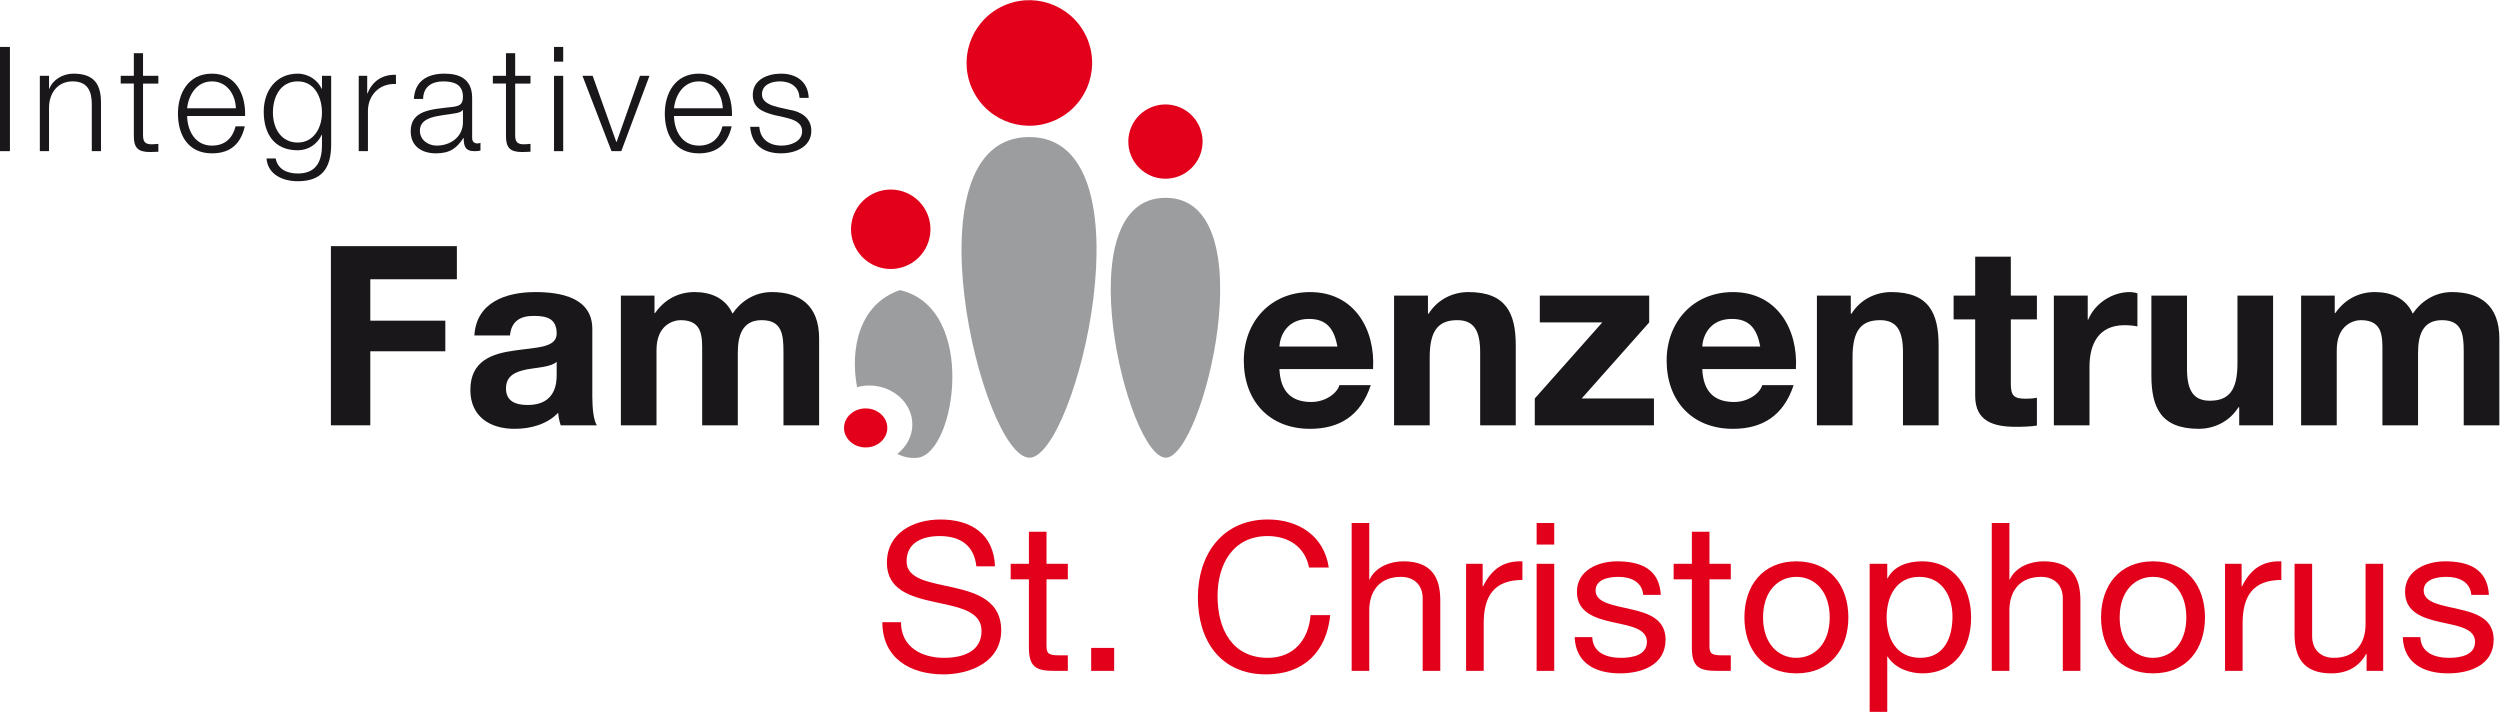
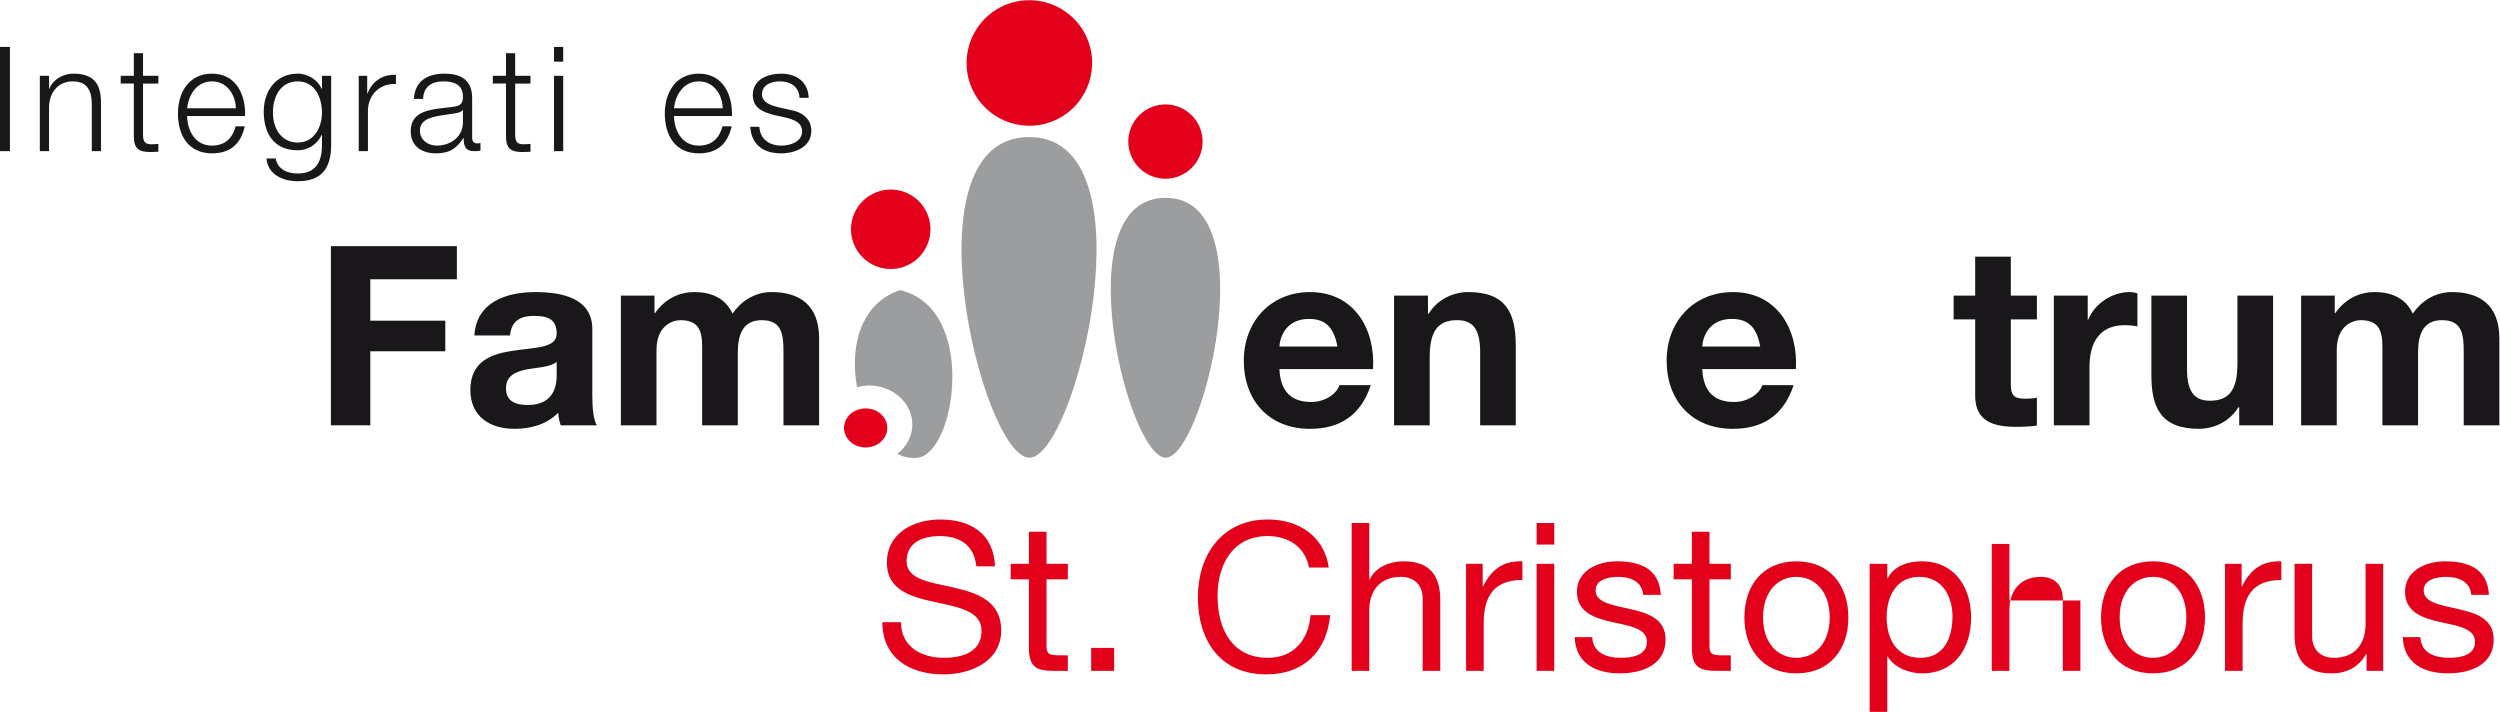
<svg xmlns="http://www.w3.org/2000/svg" xmlns:ns1="http://sodipodi.sourceforge.net/DTD/sodipodi-0.dtd" xmlns:ns2="http://www.inkscape.org/namespaces/inkscape" version="1.1" id="svg824" xml:space="preserve" width="220.984" height="62.925" viewBox="0 0 220.984 62.925" ns1:docname="Integratives Familienzentrum.svg" ns2:version="1.1.1 (3bf5ae0d25, 2021-09-20)">
  <defs id="defs828">
    <clipPath id="clipPath838">
      <path d="M 0,47.193 H 165.738 V 0 H 0 Z" id="path836" />
    </clipPath>
  </defs>
  <g id="g830" ns2:groupmode="layer" ns2:label="Integratives Familienzentrum" transform="matrix(1.333,0,0,-1.333,0,62.925)">
    <g id="g832">
      <g id="g834" clip-path="url(#clipPath838)">
        <g id="g840" transform="translate(59.672,27.968)">
          <path d="m 0,0 c -2.663,-0.914 -3.325,-3.823 -2.838,-6.438 0.254,0.066 0.517,0.113 0.795,0.113 1.585,0 2.87,-1.16 2.87,-2.59 0,-0.779 -0.39,-1.471 -0.995,-1.945 0.43,-0.22 0.891,-0.317 1.371,-0.252 C 3.714,-10.776 5.167,-1.184 0,0" style="fill:#9c9d9f;fill-opacity:1;fill-rule:nonzero;stroke:none" id="path842" />
        </g>
        <g id="g844" transform="translate(55.969,18.829)">
          <path d="M 0,0 C 0,0.715 0.642,1.294 1.435,1.294 2.228,1.294 2.87,0.715 2.87,0 2.87,-0.716 2.228,-1.294 1.435,-1.294 0.642,-1.294 0,-0.716 0,0" style="fill:#e2001a;fill-opacity:1;fill-rule:nonzero;stroke:none" id="path846" />
        </g>
        <g id="g848" transform="translate(71.968,44.92)">
          <path d="m 0,0 c 1.043,-2.049 0.229,-4.556 -1.82,-5.599 -2.048,-1.044 -4.555,-0.23 -5.599,1.819 -1.044,2.049 -0.229,4.555 1.82,5.599 C -3.551,2.863 -1.044,2.048 0,0" style="fill:#e2001a;fill-opacity:1;fill-rule:nonzero;stroke:none" id="path850" />
        </g>
        <g id="g852" transform="translate(21.943,19.003)">
          <path d="m 0,0 h 2.612 v 4.908 h 4.975 v 2.03 H 2.612 V 9.684 H 8.353 V 11.88 H 0 Z" style="fill:#1a171b;fill-opacity:1;fill-rule:nonzero;stroke:none" id="path854" />
        </g>
        <g id="g856" transform="translate(36.914,22.331)">
          <path d="m 0,0 c 0,-0.517 -0.067,-1.981 -1.914,-1.981 -0.765,0 -1.447,0.216 -1.447,1.099 0,0.865 0.665,1.115 1.397,1.264 0.733,0.133 1.565,0.15 1.964,0.499 z M -3.095,2.629 C -3.012,3.561 -2.43,3.927 -1.531,3.927 -0.699,3.927 0,3.777 0,2.762 0,1.797 -1.348,1.847 -2.796,1.63 -4.26,1.43 -5.724,0.965 -5.724,-0.982 c 0,-1.764 1.298,-2.58 2.928,-2.58 1.049,0 2.147,0.284 2.896,1.066 0.016,-0.283 0.083,-0.566 0.166,-0.832 h 2.396 c -0.216,0.349 -0.299,1.131 -0.299,1.913 v 4.476 c 0,2.064 -2.064,2.446 -3.777,2.446 -1.931,0 -3.911,-0.665 -4.044,-2.878 h 2.363" style="fill:#1a171b;fill-opacity:1;fill-rule:evenodd;stroke:none" id="path858" />
        </g>
        <g id="g860" transform="translate(41.171,19.003)">
          <path d="m 0,0 h 2.363 v 4.991 c 0,1.681 1.131,1.981 1.597,1.981 1.498,0 1.431,-1.148 1.431,-2.147 V 0 h 2.363 v 4.792 c 0,1.081 0.25,2.18 1.581,2.18 1.348,0 1.447,-0.949 1.447,-2.097 V 0 h 2.364 V 5.757 C 13.146,7.987 11.831,8.835 10,8.835 8.803,8.835 7.904,8.153 7.405,7.404 6.939,8.436 5.974,8.835 4.892,8.835 3.777,8.835 2.879,8.319 2.263,7.438 H 2.23 V 8.602 H 0 V 0" style="fill:#1a171b;fill-opacity:1;fill-rule:nonzero;stroke:none" id="path862" />
        </g>
        <g id="g864" transform="translate(91.048,22.73)">
          <path d="m 0,0 c 0.166,2.646 -1.248,5.107 -4.178,5.107 -2.611,0 -4.391,-1.962 -4.391,-4.542 0,-2.663 1.68,-4.526 4.391,-4.526 1.948,0 3.363,0.865 4.028,2.896 h -2.08 c -0.149,-0.533 -0.915,-1.116 -1.864,-1.116 -1.314,0 -2.047,0.683 -2.113,2.181 z m -6.207,1.497 c 0.033,0.666 0.466,1.83 1.964,1.83 1.147,0 1.664,-0.632 1.88,-1.83 h -3.844" style="fill:#1a171b;fill-opacity:1;fill-rule:evenodd;stroke:none" id="path866" />
        </g>
        <g id="g868" transform="translate(92.443,19.003)">
          <path d="m 0,0 h 2.363 v 4.509 c 0,1.747 0.549,2.463 1.83,2.463 1.1,0 1.516,-0.699 1.516,-2.113 V 0 H 8.07 v 5.291 c 0,2.13 -0.632,3.544 -3.144,3.544 -0.998,0 -2.031,-0.466 -2.629,-1.431 H 2.247 V 8.602 H 0 V 0" style="fill:#1a171b;fill-opacity:1;fill-rule:nonzero;stroke:none" id="path870" />
        </g>
        <g id="g872" transform="translate(101.774,19.003)">
-           <path d="M 0,0 H 7.903 V 1.78 H 3.111 l 4.476,5.042 v 1.78 H 0.333 V 6.822 H 4.476 L 0,1.78 Z" style="fill:#1a171b;fill-opacity:1;fill-rule:nonzero;stroke:none" id="path874" />
-         </g>
+           </g>
        <g id="g876" transform="translate(119.087,22.73)">
          <path d="m 0,0 c 0.166,2.646 -1.248,5.107 -4.176,5.107 -2.613,0 -4.393,-1.962 -4.393,-4.542 0,-2.663 1.68,-4.526 4.393,-4.526 1.947,0 3.361,0.865 4.027,2.896 h -2.08 c -0.15,-0.533 -0.916,-1.116 -1.865,-1.116 -1.314,0 -2.047,0.683 -2.112,2.181 z m -6.206,1.497 c 0.032,0.666 0.466,1.83 1.963,1.83 1.147,0 1.664,-0.632 1.88,-1.83 h -3.843" style="fill:#1a171b;fill-opacity:1;fill-rule:evenodd;stroke:none" id="path878" />
        </g>
        <g id="g880" transform="translate(120.483,19.003)">
-           <path d="m 0,0 h 2.362 v 4.509 c 0,1.747 0.55,2.463 1.831,2.463 1.098,0 1.514,-0.699 1.514,-2.113 V 0 H 8.07 v 5.291 c 0,2.13 -0.632,3.544 -3.145,3.544 -0.998,0 -2.029,-0.466 -2.629,-1.431 H 2.246 V 8.602 H 0 V 0" style="fill:#1a171b;fill-opacity:1;fill-rule:nonzero;stroke:none" id="path882" />
-         </g>
+           </g>
        <g id="g884" transform="translate(133.341,30.184)">
          <path d="M 0,0 H -2.363 V -2.579 H -3.794 V -4.16 h 1.431 v -5.075 c 0,-1.713 1.263,-2.047 2.712,-2.047 0.465,0 0.982,0.017 1.381,0.084 v 1.847 C 1.48,-9.401 1.248,-9.418 0.998,-9.418 0.199,-9.418 0,-9.218 0,-8.419 v 4.259 h 1.73 v 1.581 H 0 V 0" style="fill:#1a171b;fill-opacity:1;fill-rule:nonzero;stroke:none" id="path886" />
        </g>
        <g id="g888" transform="translate(136.195,19.003)">
          <path d="m 0,0 h 2.363 v 3.877 c 0,1.514 0.6,2.762 2.329,2.762 0.283,0 0.632,-0.033 0.849,-0.083 V 8.752 C 5.391,8.802 5.191,8.835 5.025,8.835 3.877,8.835 2.713,8.086 2.279,7.005 H 2.246 V 8.602 H 0 V 0" style="fill:#1a171b;fill-opacity:1;fill-rule:nonzero;stroke:none" id="path890" />
        </g>
        <g id="g892" transform="translate(150.732,27.605)">
          <path d="m 0,0 h -2.363 v -4.509 c 0,-1.747 -0.549,-2.463 -1.83,-2.463 -1.099,0 -1.515,0.699 -1.515,2.114 V 0 H -8.07 v -5.291 c 0,-2.13 0.632,-3.544 3.145,-3.544 0.998,0 2.03,0.466 2.629,1.431 h 0.05 V -8.602 H 0 V 0" style="fill:#1a171b;fill-opacity:1;fill-rule:nonzero;stroke:none" id="path894" />
        </g>
        <g id="g896" transform="translate(152.591,19.003)">
          <path d="m 0,0 h 2.363 v 4.991 c 0,1.681 1.131,1.981 1.597,1.981 1.498,0 1.431,-1.148 1.431,-2.147 V 0 h 2.363 v 4.792 c 0,1.081 0.25,2.18 1.581,2.18 1.348,0 1.448,-0.949 1.448,-2.097 V 0 h 2.363 V 5.757 C 13.146,7.987 11.831,8.835 10,8.835 8.803,8.835 7.904,8.153 7.404,7.404 6.939,8.436 5.974,8.835 4.892,8.835 3.777,8.835 2.879,8.319 2.263,7.438 H 2.23 V 8.602 H 0 V 0" style="fill:#1a171b;fill-opacity:1;fill-rule:nonzero;stroke:none" id="path898" />
        </g>
        <g id="g900" transform="translate(68.249,38.118)">
          <path d="M 0,0 C -8.293,0.001 -3.147,-21.169 -0.004,-21.263 3.066,-21.356 8.293,-0.001 0,0" style="fill:#9c9d9f;fill-opacity:1;fill-rule:nonzero;stroke:none" id="path902" />
        </g>
        <g id="g904" transform="translate(65.98,9.652)">
          <path d="m 0,0 c -0.082,2.156 -1.606,3.104 -3.611,3.104 -1.785,0 -3.557,-0.878 -3.557,-2.87 0,-1.798 1.579,-2.252 3.145,-2.595 1.565,-0.344 3.131,-0.577 3.131,-1.922 0,-1.414 -1.305,-1.785 -2.486,-1.785 -1.483,0 -2.856,0.714 -2.856,2.361 H -7.47 c 0,-2.389 1.854,-3.459 4.051,-3.459 1.785,0 3.831,0.836 3.831,2.924 0,1.923 -1.565,2.471 -3.131,2.828 -1.579,0.357 -3.144,0.535 -3.144,1.744 0,1.277 1.098,1.676 2.197,1.676 1.346,0 2.279,-0.605 2.43,-2.006 L 0,0" style="fill:#e2001a;fill-opacity:1;fill-rule:nonzero;stroke:none" id="path906" />
        </g>
        <g id="g908" transform="translate(69.396,11.945)">
          <path d="m 0,0 h -1.167 v -2.127 h -1.209 v -1.03 h 1.209 v -4.517 c 0,-1.305 0.48,-1.553 1.689,-1.553 h 0.892 v 1.031 H 0.879 C 0.151,-8.196 0,-8.101 0,-7.565 v 4.408 h 1.414 v 1.03 H 0 V 0" style="fill:#e2001a;fill-opacity:1;fill-rule:nonzero;stroke:none" id="path910" />
        </g>
        <g id="g912" transform="translate(72.358,2.719)">
          <path d="M 0,0 H 1.524 V 0.726 1.523 H 0 Z" style="fill:#e2001a;fill-opacity:1;fill-rule:nonzero;stroke:none" id="path914" />
        </g>
        <g id="g916" transform="translate(88.113,9.57)">
          <path d="m 0,0 c -0.303,2.088 -1.992,3.187 -4.037,3.187 -3.022,0 -4.642,-2.322 -4.642,-5.164 0,-2.857 1.483,-5.107 4.532,-5.107 2.471,0 3.995,1.481 4.243,3.927 h -1.305 c -0.123,-1.621 -1.113,-2.829 -2.828,-2.829 -2.349,0 -3.338,1.868 -3.338,4.105 0,2.047 0.989,3.969 3.323,3.969 1.361,0 2.472,-0.7 2.747,-2.088 L 0,0" style="fill:#e2001a;fill-opacity:1;fill-rule:nonzero;stroke:none" id="path918" />
        </g>
        <g id="g920" transform="translate(89.631,2.719)">
          <path d="m 0,0 h 1.167 v 4.01 c 0,1.276 0.687,2.224 2.101,2.224 0.893,0 1.442,-0.563 1.442,-1.427 V 0 h 1.167 v 4.669 c 0,1.524 -0.576,2.595 -2.444,2.595 -0.852,0 -1.854,-0.357 -2.239,-1.209 H 1.167 v 3.75 H 0 V 0" style="fill:#e2001a;fill-opacity:1;fill-rule:nonzero;stroke:none" id="path922" />
        </g>
        <g id="g924" transform="translate(97.219,2.719)">
          <path d="m 0,0 h 1.168 v 3.158 c 0,1.799 0.686,2.87 2.567,2.87 V 7.264 C 2.472,7.305 1.688,6.742 1.126,5.602 H 1.099 V 7.1 H 0 V 0" style="fill:#e2001a;fill-opacity:1;fill-rule:nonzero;stroke:none" id="path926" />
        </g>
        <g id="g928" transform="translate(101.897,7.708)">
          <path d="M 0,0 V -4.989 H 1.167 V 2.11 H 0 Z M 1.167,4.815 H 0 V 3.973 3.387 h 1.167 z" style="fill:#e2001a;fill-opacity:1;fill-rule:evenodd;stroke:none" id="path930" />
        </g>
        <g id="g932" transform="translate(104.419,4.957)">
          <path d="m 0,0 c 0.068,-1.758 1.414,-2.403 3.007,-2.403 1.442,0 3.02,0.549 3.02,2.238 0,1.374 -1.152,1.758 -2.32,2.019 -1.084,0.261 -2.32,0.398 -2.32,1.236 0,0.714 0.81,0.906 1.509,0.906 0.77,0 1.567,-0.288 1.649,-1.195 H 5.712 C 5.615,4.531 4.367,5.025 2.801,5.025 1.564,5.025 0.15,4.435 0.15,3.007 0.15,1.648 1.318,1.264 2.472,1.002 3.639,0.742 4.791,0.591 4.791,-0.316 c 0,-0.892 -0.987,-1.057 -1.715,-1.057 -0.961,0 -1.869,0.33 -1.91,1.373 H 0" style="fill:#e2001a;fill-opacity:1;fill-rule:nonzero;stroke:none" id="path934" />
        </g>
        <g id="g936" transform="translate(113.358,11.945)">
          <path d="m 0,0 h -1.167 v -2.127 h -1.209 v -1.03 h 1.209 v -4.517 c 0,-1.305 0.48,-1.553 1.689,-1.553 h 0.892 v 1.031 H 0.88 C 0.151,-8.196 0,-8.101 0,-7.565 v 4.408 h 1.414 v 1.03 H 0 V 0" style="fill:#e2001a;fill-opacity:1;fill-rule:nonzero;stroke:none" id="path938" />
        </g>
        <g id="g940" transform="translate(115.675,6.262)">
          <path d="m 0,0 c 0,-2.074 1.195,-3.708 3.447,-3.708 2.252,0 3.446,1.634 3.446,3.708 0,2.087 -1.194,3.721 -3.446,3.721 C 1.195,3.721 0,2.087 0,0 m 1.236,0 c 0,1.73 0.988,2.691 2.211,2.691 1.222,0 2.209,-0.961 2.209,-2.691 0,-1.717 -0.987,-2.678 -2.209,-2.678 -1.223,0 -2.211,0.961 -2.211,2.678" style="fill:#e2001a;fill-opacity:1;fill-rule:evenodd;stroke:none" id="path942" />
        </g>
        <g id="g944" transform="translate(129.473,6.33)">
          <path d="m 0,0 c 0,-1.387 -0.536,-2.746 -2.129,-2.746 -1.606,0 -2.238,1.291 -2.238,2.691 0,1.332 0.604,2.678 2.171,2.678 C -0.687,2.623 0,1.332 0,0 m -5.493,-6.33 h 1.167 v 3.666 h 0.028 c 0.522,-0.837 1.565,-1.112 2.293,-1.112 2.17,0 3.24,1.689 3.24,3.694 0,2.005 -1.084,3.734 -3.267,3.734 -0.975,0 -1.881,-0.343 -2.266,-1.125 H -4.326 V 3.488 H -5.493 V -6.33" style="fill:#e2001a;fill-opacity:1;fill-rule:evenodd;stroke:none" id="path946" />
        </g>
        <g id="g948" transform="translate(132.078,2.719)">
-           <path d="m 0,0 h 1.168 v 4.01 c 0,1.276 0.686,2.224 2.101,2.224 0.893,0 1.442,-0.563 1.442,-1.427 V 0 H 5.877 V 4.669 C 5.877,6.193 5.301,7.264 3.434,7.264 2.582,7.264 1.58,6.907 1.195,6.055 H 1.168 v 3.75 H 0 V 0" style="fill:#e2001a;fill-opacity:1;fill-rule:nonzero;stroke:none" id="path950" />
+           <path d="m 0,0 h 1.168 v 4.01 c 0,1.276 0.686,2.224 2.101,2.224 0.893,0 1.442,-0.563 1.442,-1.427 V 0 H 5.877 V 4.669 H 1.168 v 3.75 H 0 V 0" style="fill:#e2001a;fill-opacity:1;fill-rule:nonzero;stroke:none" id="path950" />
        </g>
        <g id="g952" transform="translate(139.324,6.262)">
          <path d="m 0,0 c 0,-2.074 1.194,-3.708 3.446,-3.708 2.252,0 3.447,1.634 3.447,3.708 0,2.087 -1.195,3.721 -3.447,3.721 C 1.194,3.721 0,2.087 0,0 m 1.235,0 c 0,1.73 0.99,2.691 2.211,2.691 1.222,0 2.21,-0.961 2.21,-2.691 0,-1.717 -0.988,-2.678 -2.21,-2.678 -1.221,0 -2.211,0.961 -2.211,2.678" style="fill:#e2001a;fill-opacity:1;fill-rule:evenodd;stroke:none" id="path954" />
        </g>
        <g id="g956" transform="translate(147.546,2.719)">
          <path d="m 0,0 h 1.166 v 3.158 c 0,1.799 0.688,2.87 2.568,2.87 V 7.264 C 2.472,7.305 1.689,6.742 1.126,5.602 H 1.099 V 7.1 H 0 V 0" style="fill:#e2001a;fill-opacity:1;fill-rule:nonzero;stroke:none" id="path958" />
        </g>
        <g id="g960" transform="translate(158.033,9.818)">
          <path d="m 0,0 h -1.168 v -4.01 c 0,-1.277 -0.686,-2.224 -2.101,-2.224 -0.893,0 -1.442,0.562 -1.442,1.427 V 0 h -1.166 v -4.67 c 0,-1.523 0.576,-2.595 2.443,-2.595 1.016,0 1.813,0.412 2.307,1.291 h 0.028 V -7.1 H 0 V 0" style="fill:#e2001a;fill-opacity:1;fill-rule:nonzero;stroke:none" id="path962" />
        </g>
        <g id="g964" transform="translate(159.332,4.957)">
          <path d="m 0,0 c 0.068,-1.758 1.414,-2.403 3.008,-2.403 1.441,0 3.019,0.549 3.019,2.238 0,1.374 -1.152,1.758 -2.32,2.019 -1.084,0.261 -2.32,0.398 -2.32,1.236 0,0.714 0.81,0.906 1.51,0.906 0.769,0 1.566,-0.288 1.648,-1.195 h 1.168 c -0.098,1.73 -1.346,2.224 -2.912,2.224 -1.236,0 -2.65,-0.59 -2.65,-2.018 0,-1.359 1.166,-1.743 2.321,-2.005 1.167,-0.26 2.321,-0.411 2.321,-1.318 0,-0.892 -0.989,-1.057 -1.717,-1.057 -0.961,0 -1.867,0.33 -1.91,1.373 L 0,0" style="fill:#e2001a;fill-opacity:1;fill-rule:nonzero;stroke:none" id="path966" />
        </g>
        <g id="g968" transform="translate(0,37.182)">
          <path d="M 0,0 H 0.658 V 4.598 6.911 H 0 Z" style="fill:#1a171b;fill-opacity:1;fill-rule:nonzero;stroke:none" id="path970" />
        </g>
        <g id="g972" transform="translate(2.641,37.182)">
          <path d="m 0,0 h 0.61 v 2.914 c 0.019,0.977 0.6,1.713 1.568,1.713 0.987,0 1.268,-0.649 1.268,-1.51 V 0 h 0.61 V 3.214 C 4.056,4.404 3.63,5.14 2.226,5.14 1.52,5.14 0.852,4.733 0.629,4.133 H 0.61 V 4.995 H 0 V 0" style="fill:#1a171b;fill-opacity:1;fill-rule:nonzero;stroke:none" id="path974" />
        </g>
        <g id="g976" transform="translate(9.485,43.677)">
          <path d="M 0,0 H -0.61 V -1.5 H -1.481 V -2.013 H -0.61 V -5.43 c -0.01,-0.852 0.271,-1.123 1.084,-1.123 0.184,0 0.358,0.019 0.542,0.019 v 0.523 C 0.842,-6.03 0.668,-6.04 0.494,-6.04 0.058,-6.011 0,-5.779 0,-5.382 v 3.369 H 1.016 V -1.5 H 0 V 0" style="fill:#1a171b;fill-opacity:1;fill-rule:nonzero;stroke:none" id="path978" />
        </g>
        <g id="g980" transform="translate(16.252,39.515)">
          <path d="m 0,0 c 0.048,1.403 -0.59,2.807 -2.197,2.807 -1.588,0 -2.255,-1.326 -2.255,-2.643 0,-1.423 0.667,-2.642 2.255,-2.642 1.258,0 1.916,0.658 2.178,1.79 h -0.61 c -0.194,-0.755 -0.678,-1.277 -1.568,-1.277 -1.171,0 -1.636,1.074 -1.646,1.965 z m -3.843,0.513 c 0.097,0.91 0.649,1.781 1.646,1.781 0.987,0 1.558,-0.862 1.587,-1.781 h -3.233" style="fill:#1a171b;fill-opacity:1;fill-rule:evenodd;stroke:none" id="path982" />
        </g>
        <g id="g984" transform="translate(19.743,37.753)">
          <path d="m 0,0 c -1.123,0 -1.645,0.978 -1.645,1.984 0,1.036 0.484,2.072 1.645,2.072 1.152,0 1.607,-1.094 1.607,-2.072 C 1.607,0.968 1.055,0 0,0 M 2.217,4.424 H 1.607 V 3.562 H 1.588 C 1.346,4.114 0.726,4.569 0,4.569 c -1.442,0 -2.255,-1.142 -2.255,-2.517 0,-1.423 0.658,-2.565 2.255,-2.565 0.717,0 1.307,0.416 1.588,1.026 h 0.019 v -0.677 c 0,-1.22 -0.484,-1.888 -1.607,-1.888 -0.677,0 -1.326,0.261 -1.462,0.997 h -0.609 c 0.087,-1.065 1.074,-1.51 2.071,-1.51 1.636,0 2.207,0.91 2.217,2.401 v 4.588" style="fill:#1a171b;fill-opacity:1;fill-rule:evenodd;stroke:none" id="path986" />
        </g>
        <g id="g988" transform="translate(23.788,37.182)">
          <path d="m 0,0 h 0.61 v 2.662 c 0,1.036 0.755,1.849 1.858,1.791 V 5.062 C 1.568,5.101 0.891,4.627 0.581,3.823 H 0.562 V 4.995 H 0 V 0" style="fill:#1a171b;fill-opacity:1;fill-rule:nonzero;stroke:none" id="path990" />
        </g>
        <g id="g992" transform="translate(30.699,39.118)">
          <path d="m 0,0 c 0.01,-0.979 -0.813,-1.568 -1.742,-1.568 -0.571,0 -1.113,0.377 -1.113,0.987 0,0.977 1.287,0.968 2.323,1.152 0.164,0.029 0.435,0.076 0.513,0.223 L 0,0.794 Z M -2.642,1.529 C -2.623,2.342 -2.062,2.69 -1.307,2.69 -0.59,2.69 0,2.488 0,1.665 0,1.113 -0.281,1.045 -0.784,0.987 -2.1,0.832 -3.465,0.784 -3.465,-0.619 c 0,-1.007 0.755,-1.462 1.674,-1.462 0.959,0 1.394,0.368 1.82,1.016 h 0.02 c 0,-0.523 0.096,-0.872 0.716,-0.872 0.164,0 0.261,0.011 0.397,0.04 v 0.513 c -0.049,-0.02 -0.126,-0.039 -0.194,-0.039 -0.242,0 -0.358,0.136 -0.358,0.368 v 2.652 c 0,1.336 -0.958,1.607 -1.839,1.607 -1.142,0 -1.965,-0.504 -2.023,-1.675 h 0.61" style="fill:#1a171b;fill-opacity:1;fill-rule:evenodd;stroke:none" id="path994" />
        </g>
        <g id="g996" transform="translate(34.162,43.677)">
          <path d="M 0,0 H -0.61 V -1.5 H -1.481 V -2.013 H -0.61 V -5.43 c -0.009,-0.852 0.271,-1.123 1.084,-1.123 0.184,0 0.359,0.019 0.542,0.019 v 0.523 C 0.842,-6.03 0.668,-6.04 0.494,-6.04 0.058,-6.011 0,-5.779 0,-5.382 v 3.369 H 1.016 V -1.5 H 0 V 0" style="fill:#1a171b;fill-opacity:1;fill-rule:nonzero;stroke:none" id="path998" />
        </g>
        <g id="g1000" transform="translate(36.738,40.169)">
          <path d="M 0,0 V -2.987 H 0.609 V 2.008 H 0 Z M 0,2.948 H 0.609 V 3.489 3.924 H 0 Z" style="fill:#1a171b;fill-opacity:1;fill-rule:evenodd;stroke:none" id="path1002" />
        </g>
        <g id="g1004" transform="translate(40.55,37.182)">
-           <path d="M 0,0 H 0.649 L 2.517,4.995 H 1.887 L 0.339,0.61 h -0.02 l -1.568,4.385 h -0.677 z" style="fill:#1a171b;fill-opacity:1;fill-rule:nonzero;stroke:none" id="path1006" />
-         </g>
+           </g>
        <g id="g1008" transform="translate(48.537,39.515)">
          <path d="m 0,0 c 0.048,1.403 -0.591,2.807 -2.197,2.807 -1.588,0 -2.256,-1.326 -2.256,-2.643 0,-1.423 0.668,-2.642 2.256,-2.642 1.258,0 1.916,0.658 2.178,1.79 h -0.61 c -0.194,-0.755 -0.678,-1.277 -1.568,-1.277 -1.172,0 -1.636,1.074 -1.646,1.965 z m -3.843,0.513 c 0.097,0.91 0.649,1.781 1.646,1.781 0.987,0 1.558,-0.862 1.587,-1.781 h -3.233" style="fill:#1a171b;fill-opacity:1;fill-rule:evenodd;stroke:none" id="path1010" />
        </g>
        <g id="g1012" transform="translate(53.626,40.715)">
          <path d="m 0,0 c -0.039,1.084 -0.833,1.607 -1.829,1.607 -0.881,0 -1.878,-0.387 -1.878,-1.404 0,-0.851 0.6,-1.122 1.393,-1.335 l 0.785,-0.175 c 0.551,-0.135 1.093,-0.329 1.093,-0.909 0,-0.698 -0.793,-0.949 -1.364,-0.949 -0.814,0 -1.423,0.426 -1.472,1.249 h -0.609 c 0.096,-1.22 0.89,-1.762 2.052,-1.762 0.929,0 2.003,0.416 2.003,1.5 0,0.871 -0.726,1.278 -1.423,1.384 l -0.813,0.184 c -0.416,0.107 -1.036,0.3 -1.036,0.842 0,0.649 0.639,0.862 1.181,0.862 0.697,0 1.278,-0.339 1.307,-1.094 L 0,0" style="fill:#1a171b;fill-opacity:1;fill-rule:nonzero;stroke:none" id="path1014" />
        </g>
        <g id="g1016" transform="translate(61.413,33.198)">
          <path d="m 0,0 c 0.66,-1.296 0.145,-2.882 -1.151,-3.543 -1.296,-0.66 -2.882,-0.145 -3.543,1.152 -0.66,1.296 -0.145,2.882 1.151,3.542 C -2.247,1.812 -0.661,1.296 0,0" style="fill:#e2001a;fill-opacity:1;fill-rule:nonzero;stroke:none" id="path1018" />
        </g>
        <g id="g1020" transform="translate(79.478,38.935)">
          <path d="M 0,0 C 0.617,-1.212 0.135,-2.695 -1.077,-3.313 -2.289,-3.93 -3.772,-3.448 -4.389,-2.236 -5.007,-1.024 -4.525,0.459 -3.313,1.076 -2.101,1.694 -0.618,1.212 0,0" style="fill:#e2001a;fill-opacity:1;fill-rule:nonzero;stroke:none" id="path1022" />
        </g>
        <g id="g1024" transform="translate(77.293,34.088)">
          <path d="M 0,0 C -6.721,0.001 -2.551,-17.156 -0.003,-17.232 2.485,-17.309 6.721,-0.001 0,0" style="fill:#9c9d9f;fill-opacity:1;fill-rule:nonzero;stroke:none" id="path1026" />
        </g>
      </g>
    </g>
  </g>
</svg>